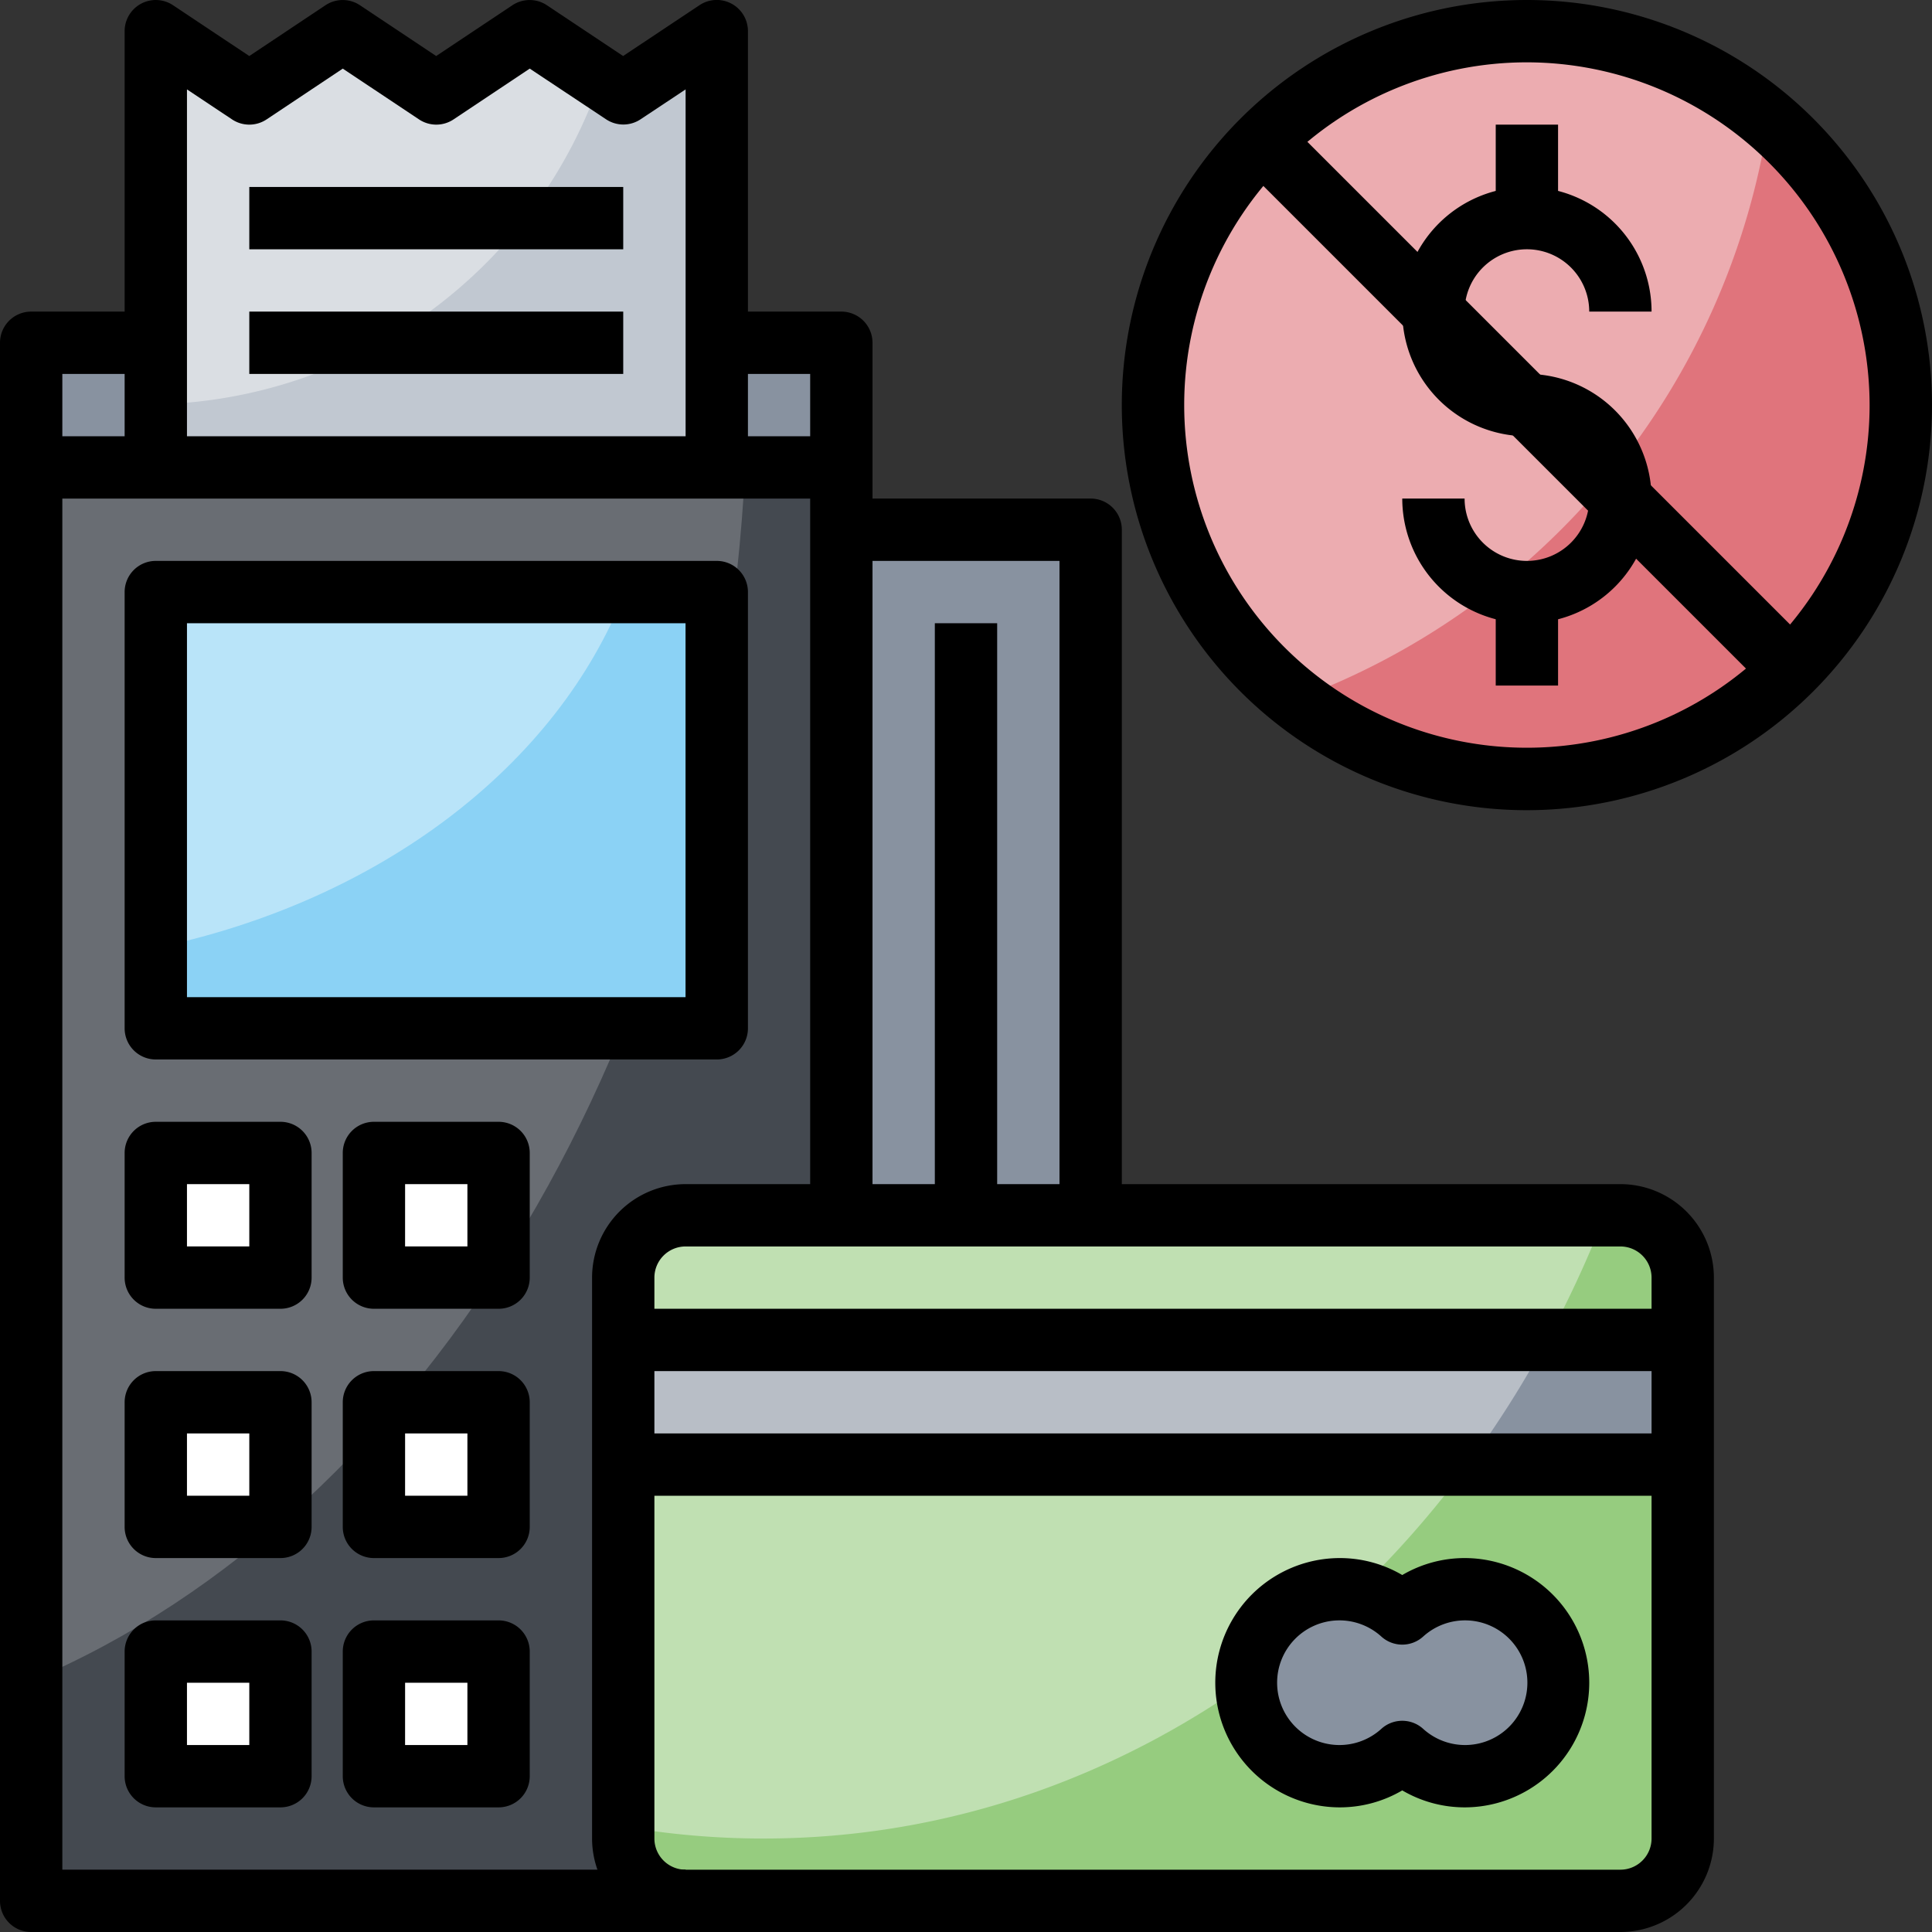
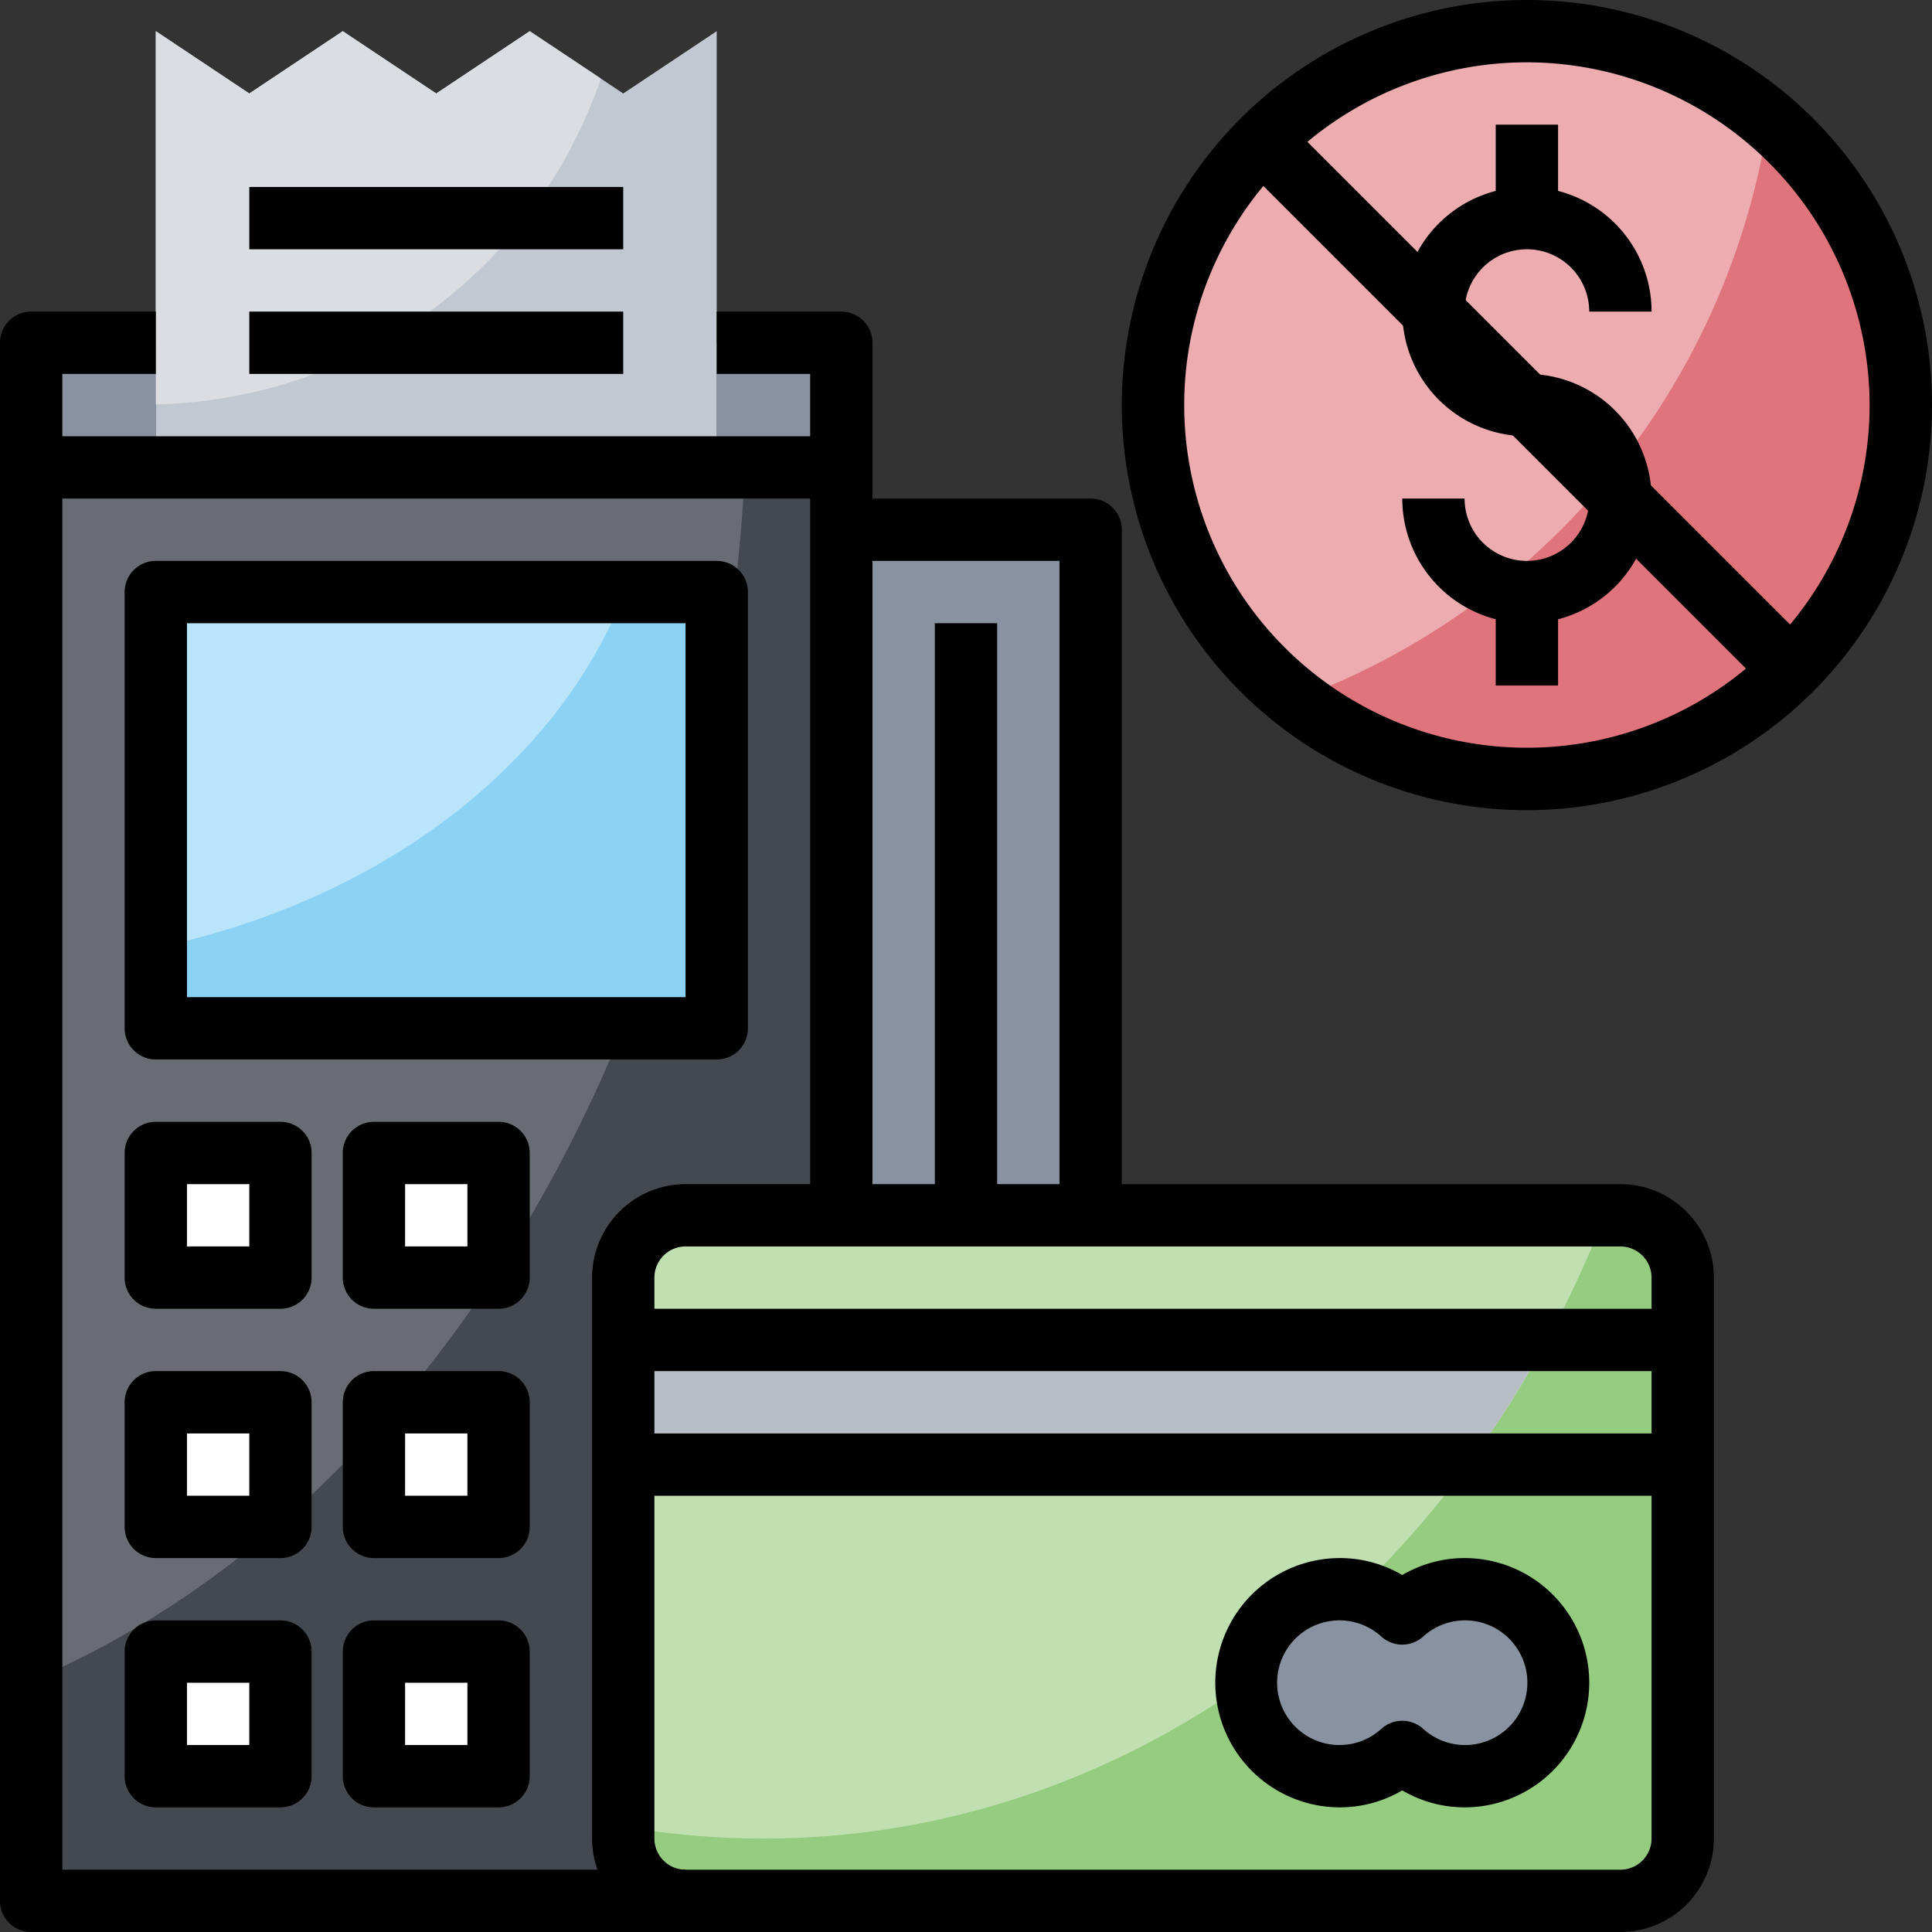
<svg xmlns="http://www.w3.org/2000/svg" width="84" height="84" viewBox="0 0 84 84">
  <rect x="0" y="0" width="84" height="84" fill="#333333" stroke="none" />
  <g id="no-charges" transform="translate(-1 -1)">
    <g id="Grupo_907" data-name="Grupo 907" transform="translate(2.355 15.903)">
      <path id="Trazado_948" data-name="Trazado 948" d="M2,12H7.419v5.419H2Z" transform="translate(-2 -12)" fill="#8892a0" />
    </g>
    <g id="Grupo_908" data-name="Grupo 908" transform="translate(32.161 15.903)">
      <path id="Trazado_949" data-name="Trazado 949" d="M24,12h5.419v5.419H24Z" transform="translate(-24 -12)" fill="#8892a0" />
    </g>
    <g id="Grupo_909" data-name="Grupo 909" transform="translate(2.355 21.323)">
      <path id="Trazado_950" data-name="Trazado 950" d="M2,16H37.226V78.323H2Z" transform="translate(-2 -16)" fill="#444950" />
    </g>
    <g id="Grupo_910" data-name="Grupo 910" transform="translate(2.355 21.323)">
      <path id="Trazado_951" data-name="Trazado 951" d="M2,68.755C19.14,61.494,31.79,40.833,33.046,16H2Z" transform="translate(-2 -16)" fill="#696d73" />
    </g>
    <g id="Grupo_911" data-name="Grupo 911" transform="translate(7.774 51.129)">
      <path id="Trazado_952" data-name="Trazado 952" d="M6,38h5.419v5.419H6Z" transform="translate(-6 -38)" fill="#fff" />
    </g>
    <g id="Grupo_912" data-name="Grupo 912" transform="translate(17.258 51.129)">
      <path id="Trazado_953" data-name="Trazado 953" d="M13,38h5.419v5.419H13Z" transform="translate(-13 -38)" fill="#fff" />
    </g>
    <g id="Grupo_913" data-name="Grupo 913" transform="translate(7.774 61.968)">
      <path id="Trazado_954" data-name="Trazado 954" d="M6,46h5.419v5.419H6Z" transform="translate(-6 -46)" fill="#fff" />
    </g>
    <g id="Grupo_914" data-name="Grupo 914" transform="translate(17.258 61.968)">
      <path id="Trazado_955" data-name="Trazado 955" d="M13,46h5.419v5.419H13Z" transform="translate(-13 -46)" fill="#fff" />
    </g>
    <g id="Grupo_915" data-name="Grupo 915" transform="translate(7.774 72.806)">
      <path id="Trazado_956" data-name="Trazado 956" d="M6,54h5.419v5.419H6Z" transform="translate(-6 -54)" fill="#fff" />
    </g>
    <g id="Grupo_916" data-name="Grupo 916" transform="translate(17.258 72.806)">
      <path id="Trazado_957" data-name="Trazado 957" d="M13,54h5.419v5.419H13Z" transform="translate(-13 -54)" fill="#fff" />
    </g>
    <g id="Grupo_917" data-name="Grupo 917" transform="translate(37.581 24.032)">
      <path id="Trazado_958" data-name="Trazado 958" d="M28,18H38.839V47.806H28Z" transform="translate(-28 -18)" fill="#8892a0" />
    </g>
    <g id="Grupo_918" data-name="Grupo 918" transform="translate(7.774 2.355)">
      <path id="Trazado_959" data-name="Trazado 959" d="M6,20.968V2l4.065,2.71L14.129,2l4.065,2.71L22.258,2l4.065,2.71L30.387,2V20.968Z" transform="translate(-6 -2)" fill="#c1c8d1" />
    </g>
    <g id="Grupo_919" data-name="Grupo 919" transform="translate(7.774 2.355)">
      <path id="Trazado_960" data-name="Trazado 960" d="M25.348,4.059,22.258,2,18.194,4.71,14.129,2,10.065,4.71,6,2V18.226A20.908,20.908,0,0,0,25.348,4.059Z" transform="translate(-6 -2)" fill="#dadee3" />
    </g>
    <g id="Grupo_920" data-name="Grupo 920" transform="translate(7.774 26.742)">
      <path id="Trazado_961" data-name="Trazado 961" d="M6,20H30.387V38.968H6Z" transform="translate(-6 -20)" fill="#8bd2f5" />
    </g>
    <g id="Grupo_921" data-name="Grupo 921" transform="translate(7.774 26.742)">
      <path id="Trazado_962" data-name="Trazado 962" d="M6,35.468C15.717,33.437,23.453,27.56,26.392,20H6Z" transform="translate(-6 -20)" fill="#b9e4f9" />
    </g>
    <g id="Grupo_922" data-name="Grupo 922" transform="translate(28.097 53.839)">
      <path id="Trazado_963" data-name="Trazado 963" d="M64.355,69.806H23.71A2.709,2.709,0,0,1,21,67.1V42.71A2.709,2.709,0,0,1,23.71,40H64.355a2.709,2.709,0,0,1,2.71,2.71V67.1A2.709,2.709,0,0,1,64.355,69.806Z" transform="translate(-21 -40)" fill="#96cc7f" />
    </g>
    <g id="Grupo_923" data-name="Grupo 923" transform="translate(28.097 53.839)">
      <path id="Trazado_964" data-name="Trazado 964" d="M23.71,40A2.709,2.709,0,0,0,21,42.71V66.571a35.572,35.572,0,0,0,6.1.526C43.437,67.1,57.48,55.955,63.676,40Z" transform="translate(-21 -40)" fill="#c0e0b2" />
    </g>
    <g id="Grupo_924" data-name="Grupo 924" transform="translate(28.097 59.258)">
-       <path id="Trazado_965" data-name="Trazado 965" d="M21,44H67.064v5.419H21Z" transform="translate(-21 -44)" fill="#8892a0" />
-     </g>
+       </g>
    <g id="Grupo_925" data-name="Grupo 925" transform="translate(28.097 59.258)">
      <path id="Trazado_966" data-name="Trazado 966" d="M61.16,44H21v5.419H57.731A45.756,45.756,0,0,0,61.16,44Z" transform="translate(-21 -44)" fill="#b8bec6" />
    </g>
    <g id="Grupo_926" data-name="Grupo 926" transform="translate(55.193 70.097)">
      <path id="Trazado_967" data-name="Trazado 967" d="M50.484,52a4.035,4.035,0,0,0-2.71,1.055,4.065,4.065,0,1,0,0,6.018A4.058,4.058,0,1,0,50.484,52Z" transform="translate(-41 -52)" fill="#8892a0" />
    </g>
    <g id="Grupo_927" data-name="Grupo 927" transform="translate(51.129 2.355)">
      <circle id="Elipse_236" data-name="Elipse 236" cx="16.5" cy="16.5" r="16.5" transform="translate(-0.129 -0.354)" fill="#e0747c" />
    </g>
    <g id="Grupo_928" data-name="Grupo 928" transform="translate(51.129 2.355)">
      <path id="Trazado_968" data-name="Trazado 968" d="M64.762,5.86A16.247,16.247,0,1,0,44.239,31.045,32.011,32.011,0,0,0,64.762,5.86Z" transform="translate(-38 -2)" fill="#ecacb0" />
    </g>
    <g id="Grupo_929" data-name="Grupo 929" transform="translate(1 14.548)">
      <path id="Trazado_969" data-name="Trazado 969" d="M30.806,81.452H2.355A1.354,1.354,0,0,1,1,80.1V12.355A1.354,1.354,0,0,1,2.355,11H7.774v2.71H3.71V78.742h27.1Z" transform="translate(-1 -11)" />
    </g>
    <g id="Grupo_930" data-name="Grupo 930" transform="translate(32.161 14.548)">
      <path id="Trazado_970" data-name="Trazado 970" d="M30.774,50.29h-2.71V13.71H24V11h5.419a1.354,1.354,0,0,1,1.355,1.355Z" transform="translate(-24 -11)" />
    </g>
    <g id="Grupo_931" data-name="Grupo 931" transform="translate(37.581 22.677)">
      <path id="Trazado_971" data-name="Trazado 971" d="M40.194,48.161h-2.71V19.71H28V17H38.839a1.354,1.354,0,0,1,1.355,1.355Z" transform="translate(-28 -17)" />
    </g>
    <g id="Grupo_932" data-name="Grupo 932" transform="translate(6.419 25.387)">
      <path id="Trazado_972" data-name="Trazado 972" d="M30.742,40.677H6.355A1.354,1.354,0,0,1,5,39.323V20.355A1.354,1.354,0,0,1,6.355,19H30.742A1.354,1.354,0,0,1,32.1,20.355V39.323A1.354,1.354,0,0,1,30.742,40.677ZM7.71,37.968H29.387V21.71H7.71Z" transform="translate(-5 -19)" />
    </g>
    <g id="Grupo_933" data-name="Grupo 933" transform="translate(6.419 1)">
-       <path id="Trazado_973" data-name="Trazado 973" d="M32.1,21.323h-2.71V4.887l-1.958,1.3a1.354,1.354,0,0,1-1.5,0L22.613,3.983,19.3,6.192a1.354,1.354,0,0,1-1.5,0L14.484,3.983,11.171,6.192a1.354,1.354,0,0,1-1.5,0L7.71,4.887V21.323H5V2.355A1.354,1.354,0,0,1,7.105,1.228l3.314,2.208,3.313-2.208a1.354,1.354,0,0,1,1.5,0l3.314,2.208,3.313-2.208a1.354,1.354,0,0,1,1.5,0l3.314,2.208L29.99,1.228A1.355,1.355,0,0,1,32.1,2.355Z" transform="translate(-5 -1)" />
-     </g>
+       </g>
    <g id="Grupo_934" data-name="Grupo 934" transform="translate(2.355 19.968)">
      <path id="Trazado_974" data-name="Trazado 974" d="M2,15H37.226v2.71H2Z" transform="translate(-2 -15)" />
    </g>
    <g id="Grupo_935" data-name="Grupo 935" transform="translate(11.839 9.129)">
      <path id="Trazado_975" data-name="Trazado 975" d="M9,7H25.258V9.71H9Z" transform="translate(-9 -7)" />
    </g>
    <g id="Grupo_936" data-name="Grupo 936" transform="translate(11.839 14.548)">
      <path id="Trazado_976" data-name="Trazado 976" d="M9,11H25.258v2.71H9Z" transform="translate(-9 -11)" />
    </g>
    <g id="Grupo_937" data-name="Grupo 937" transform="translate(6.419 49.774)">
      <path id="Trazado_977" data-name="Trazado 977" d="M11.774,45.129H6.355A1.354,1.354,0,0,1,5,43.774V38.355A1.354,1.354,0,0,1,6.355,37h5.419a1.354,1.354,0,0,1,1.355,1.355v5.419A1.354,1.354,0,0,1,11.774,45.129ZM7.71,42.419h2.71V39.71H7.71Z" transform="translate(-5 -37)" />
    </g>
    <g id="Grupo_938" data-name="Grupo 938" transform="translate(15.903 49.774)">
      <path id="Trazado_978" data-name="Trazado 978" d="M18.774,45.129H13.355A1.354,1.354,0,0,1,12,43.774V38.355A1.354,1.354,0,0,1,13.355,37h5.419a1.354,1.354,0,0,1,1.355,1.355v5.419A1.354,1.354,0,0,1,18.774,45.129Zm-4.065-2.71h2.71V39.71H14.71Z" transform="translate(-12 -37)" />
    </g>
    <g id="Grupo_939" data-name="Grupo 939" transform="translate(6.419 60.613)">
      <path id="Trazado_979" data-name="Trazado 979" d="M11.774,53.129H6.355A1.354,1.354,0,0,1,5,51.774V46.355A1.354,1.354,0,0,1,6.355,45h5.419a1.354,1.354,0,0,1,1.355,1.355v5.419A1.354,1.354,0,0,1,11.774,53.129ZM7.71,50.419h2.71V47.71H7.71Z" transform="translate(-5 -45)" />
    </g>
    <g id="Grupo_940" data-name="Grupo 940" transform="translate(15.903 60.613)">
      <path id="Trazado_980" data-name="Trazado 980" d="M18.774,53.129H13.355A1.354,1.354,0,0,1,12,51.774V46.355A1.354,1.354,0,0,1,13.355,45h5.419a1.354,1.354,0,0,1,1.355,1.355v5.419A1.354,1.354,0,0,1,18.774,53.129Zm-4.065-2.71h2.71V47.71H14.71Z" transform="translate(-12 -45)" />
    </g>
    <g id="Grupo_941" data-name="Grupo 941" transform="translate(6.419 71.452)">
      <path id="Trazado_981" data-name="Trazado 981" d="M11.774,61.129H6.355A1.354,1.354,0,0,1,5,59.774V54.355A1.354,1.354,0,0,1,6.355,53h5.419a1.354,1.354,0,0,1,1.355,1.355v5.419A1.354,1.354,0,0,1,11.774,61.129ZM7.71,58.419h2.71V55.71H7.71Z" transform="translate(-5 -53)" />
    </g>
    <g id="Grupo_942" data-name="Grupo 942" transform="translate(15.903 71.452)">
      <path id="Trazado_982" data-name="Trazado 982" d="M18.774,61.129H13.355A1.354,1.354,0,0,1,12,59.774V54.355A1.354,1.354,0,0,1,13.355,53h5.419a1.354,1.354,0,0,1,1.355,1.355v5.419A1.354,1.354,0,0,1,18.774,61.129Zm-4.065-2.71h2.71V55.71H14.71Z" transform="translate(-12 -53)" />
    </g>
    <g id="Grupo_943" data-name="Grupo 943" transform="translate(41.645 28.097)">
      <path id="Trazado_983" data-name="Trazado 983" d="M31,21h2.71V46.742H31Z" transform="translate(-31 -21)" />
    </g>
    <g id="Grupo_944" data-name="Grupo 944" transform="translate(26.742 52.484)">
      <path id="Trazado_984" data-name="Trazado 984" d="M64.71,71.516H24.065A4.069,4.069,0,0,1,20,67.452V43.065A4.069,4.069,0,0,1,24.065,39H64.71a4.069,4.069,0,0,1,4.065,4.065V67.452A4.069,4.069,0,0,1,64.71,71.516ZM24.065,41.71a1.356,1.356,0,0,0-1.355,1.355V67.452a1.356,1.356,0,0,0,1.355,1.355H64.71a1.356,1.356,0,0,0,1.355-1.355V43.065A1.356,1.356,0,0,0,64.71,41.71Z" transform="translate(-20 -39)" />
    </g>
    <g id="Grupo_945" data-name="Grupo 945" transform="translate(28.097 57.903)">
      <path id="Trazado_985" data-name="Trazado 985" d="M21,43H67.064v2.71H21Z" transform="translate(-21 -43)" />
    </g>
    <g id="Grupo_946" data-name="Grupo 946" transform="translate(28.097 63.323)">
      <path id="Trazado_986" data-name="Trazado 986" d="M21,47H67.064v2.71H21Z" transform="translate(-21 -47)" />
    </g>
    <g id="Grupo_947" data-name="Grupo 947" transform="translate(53.839 68.742)">
      <path id="Trazado_987" data-name="Trazado 987" d="M50.839,61.839a5.359,5.359,0,0,1-2.71-.738,5.359,5.359,0,0,1-2.71.738,5.419,5.419,0,0,1,0-10.839,5.359,5.359,0,0,1,2.71.738A5.359,5.359,0,0,1,50.839,51a5.419,5.419,0,1,1,0,10.839Zm-2.71-3.764a1.347,1.347,0,0,1,.906.348,2.71,2.71,0,1,0,0-4.008,1.353,1.353,0,0,1-1.813,0,2.71,2.71,0,1,0,0,4.008,1.347,1.347,0,0,1,.906-.348Z" transform="translate(-40 -51)" />
    </g>
    <g id="Grupo_948" data-name="Grupo 948" transform="translate(61.968 9.129)">
      <path id="Trazado_988" data-name="Trazado 988" d="M51.419,25.968A5.425,5.425,0,0,1,46,20.548h2.71a2.71,2.71,0,1,0,2.71-2.71,5.419,5.419,0,1,1,5.419-5.419h-2.71a2.71,2.71,0,1,0-2.71,2.71,5.419,5.419,0,1,1,0,10.839Z" transform="translate(-46 -7)" />
    </g>
    <g id="Grupo_949" data-name="Grupo 949" transform="translate(66.032 6.419)">
      <path id="Trazado_989" data-name="Trazado 989" d="M49,5h2.71V9.065H49Z" transform="translate(-49 -5)" />
    </g>
    <g id="Grupo_950" data-name="Grupo 950" transform="translate(66.032 26.742)">
      <path id="Trazado_990" data-name="Trazado 990" d="M49,20h2.71v4.065H49Z" transform="translate(-49 -20)" />
    </g>
    <g id="Grupo_951" data-name="Grupo 951" transform="translate(49.774 1)">
      <path id="Trazado_991" data-name="Trazado 991" d="M54.613,36.226A17.613,17.613,0,1,1,72.226,18.613,17.633,17.633,0,0,1,54.613,36.226Zm0-32.516a14.9,14.9,0,1,0,14.9,14.9A14.921,14.921,0,0,0,54.613,3.71Z" transform="translate(-37 -1)" />
    </g>
    <g id="Grupo_952" data-name="Grupo 952" transform="translate(55.582 6.823)">
      <path id="Trazado_992" data-name="Trazado 992" d="M0,0H2.71V30.656H0Z" transform="translate(0 1.916) rotate(-45)" />
    </g>
  </g>
</svg>